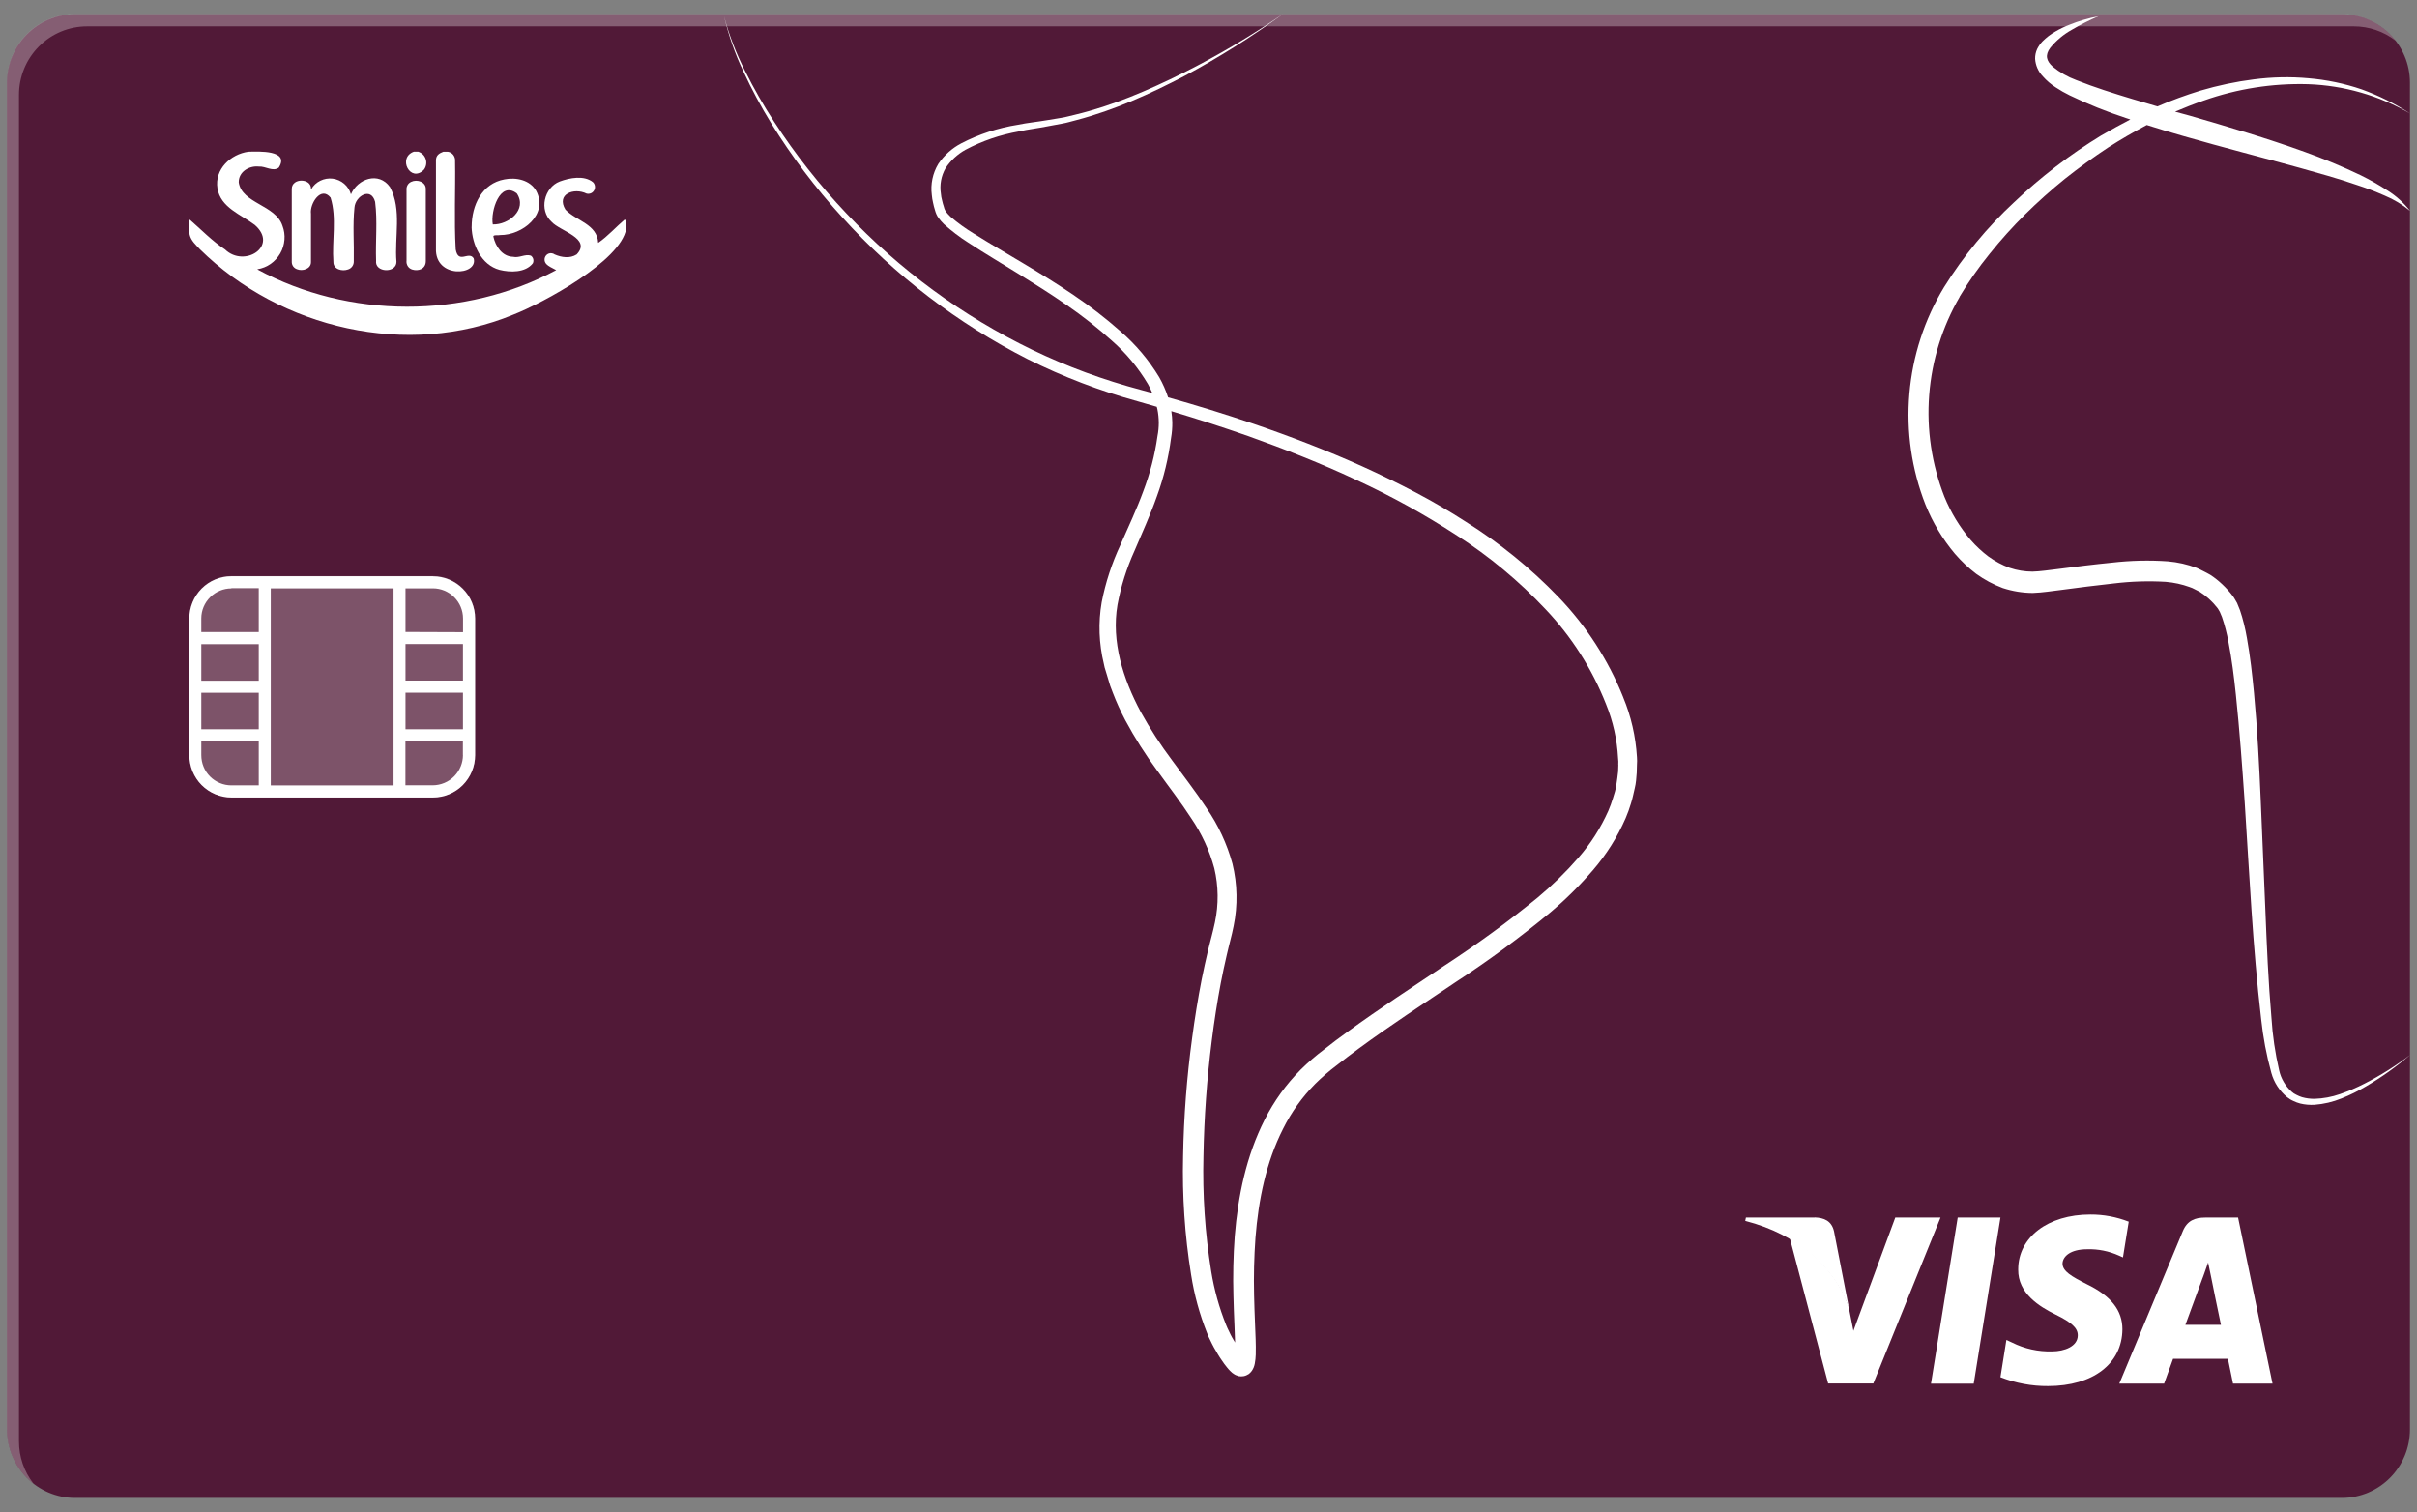
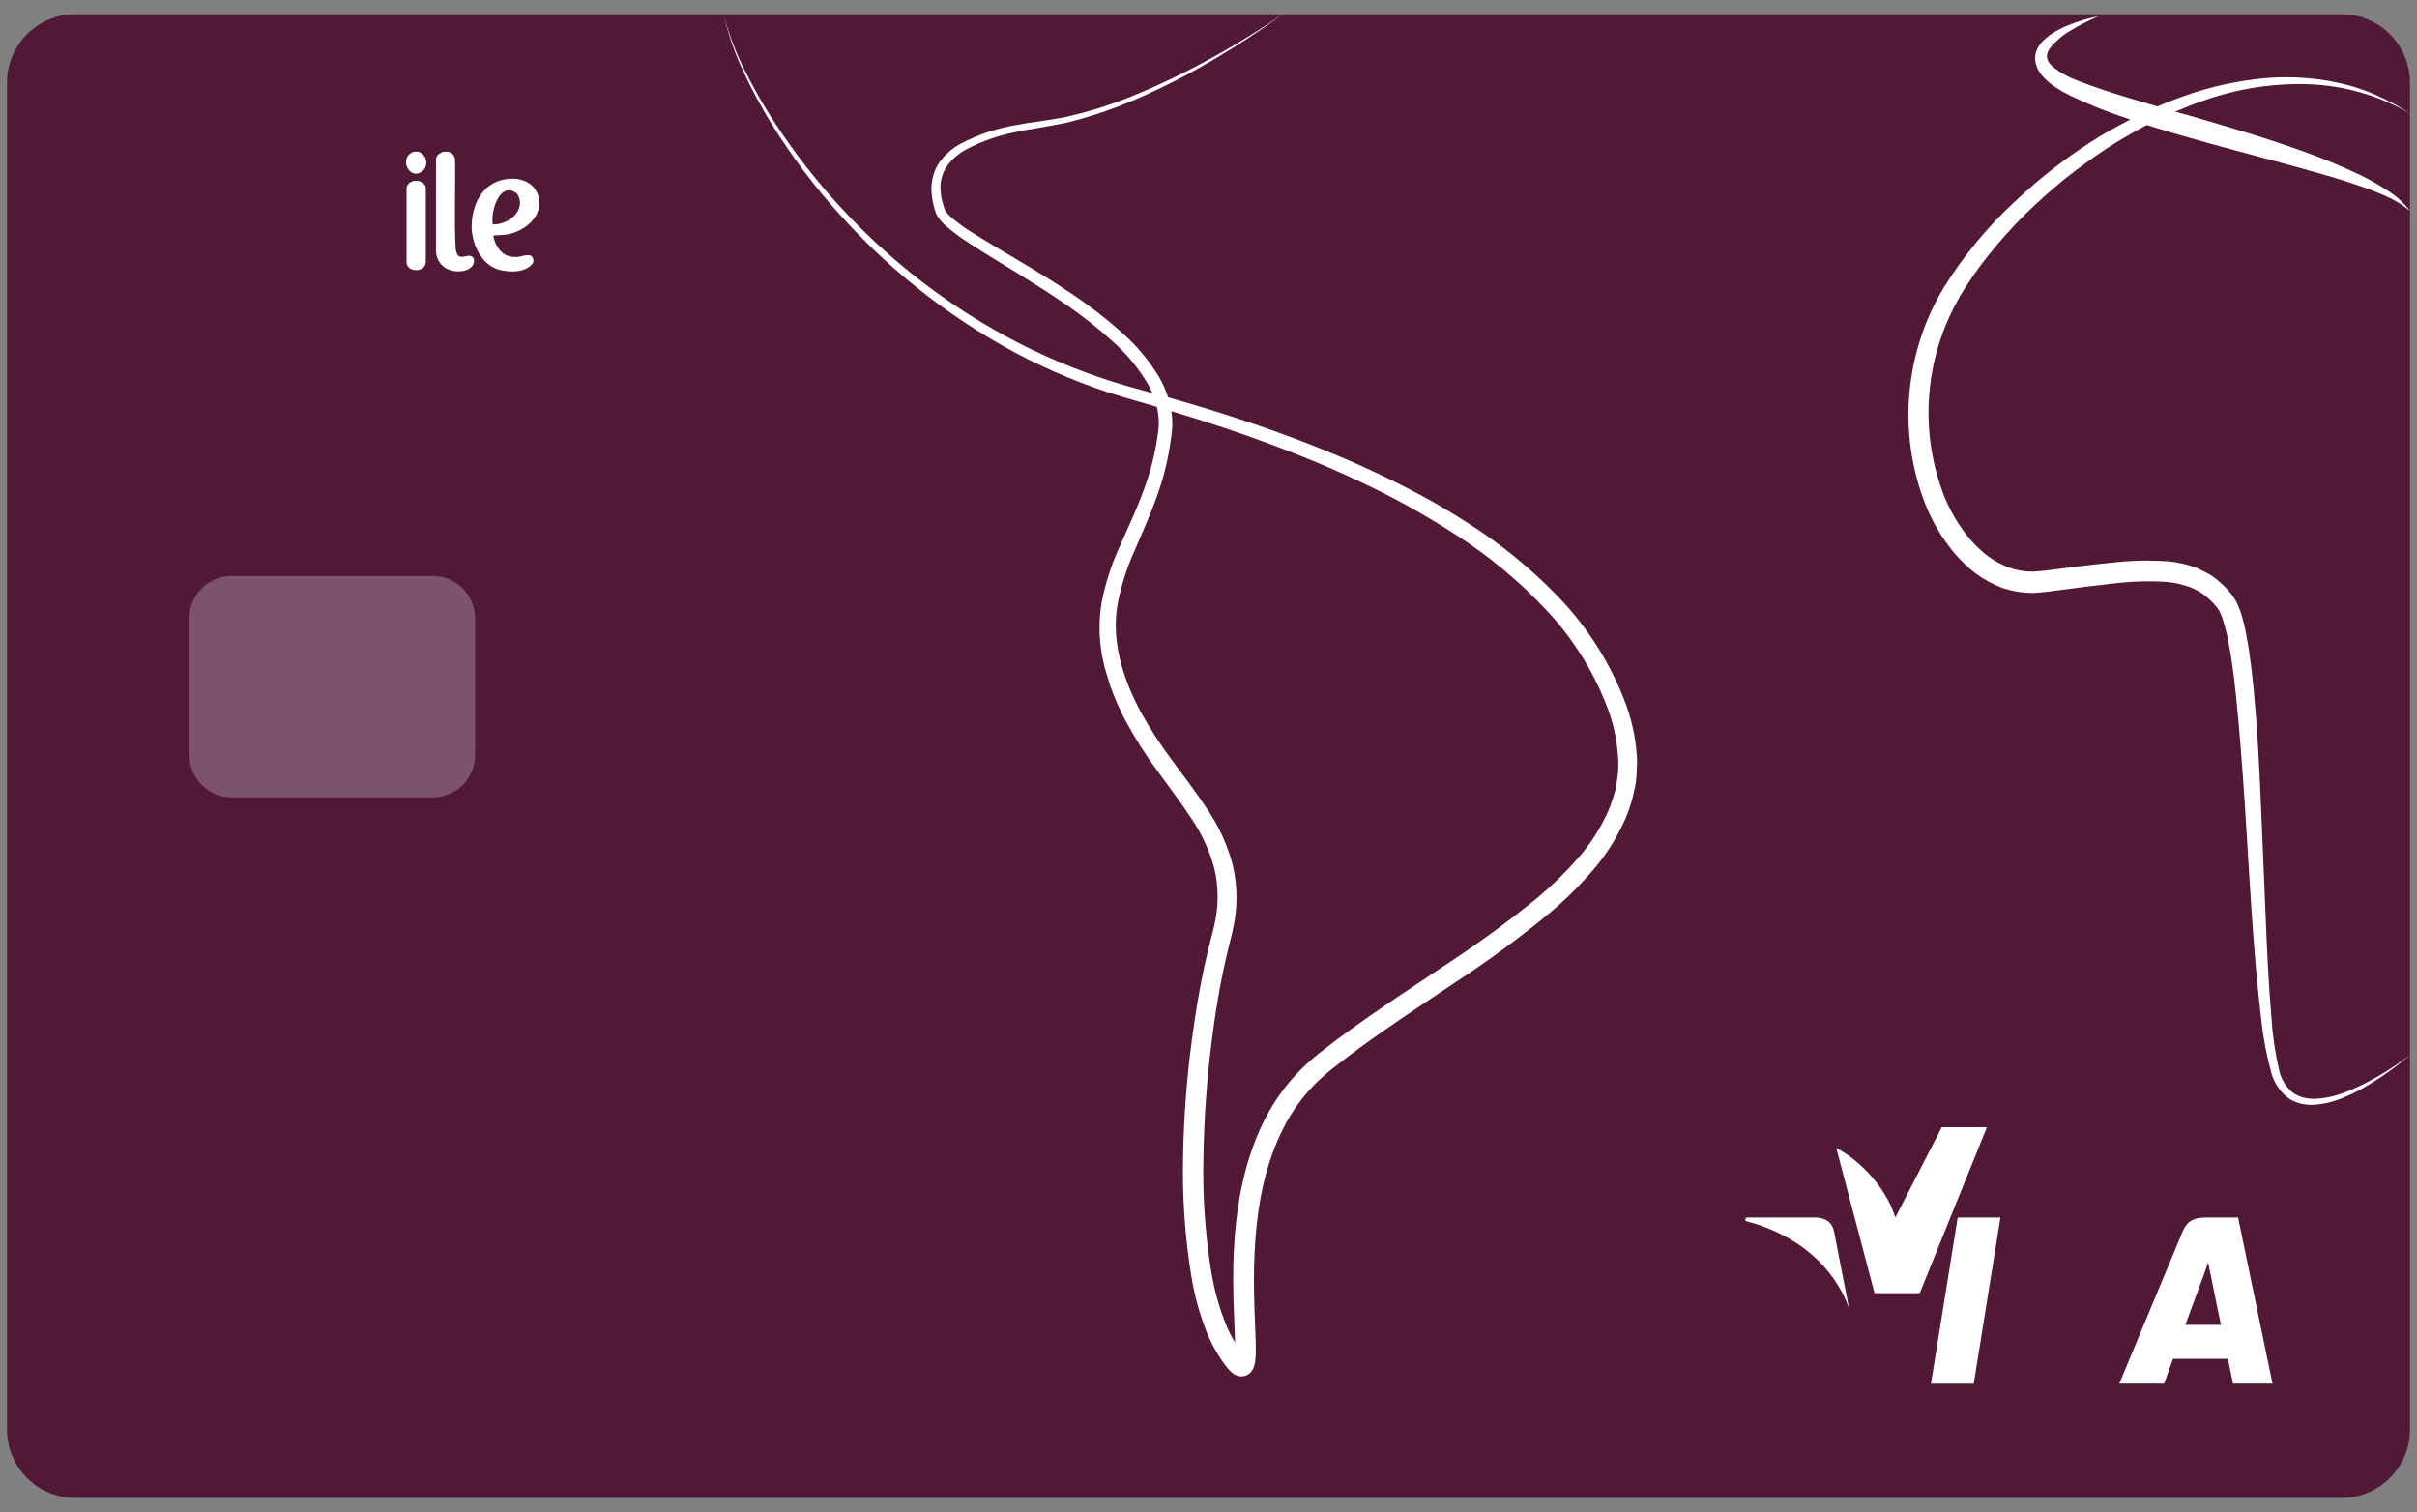
<svg xmlns="http://www.w3.org/2000/svg" id="Camada_1" viewBox="0 0 350 219">
  <rect x="0" y="0" width="350" height="219" fill="#808080" stroke="none" />
  <defs>
    <style>.cls-1,.cls-2,.cls-3{fill:#fff;}.cls-2{opacity:.3;}.cls-2,.cls-3{isolation:isolate;}.cls-4{fill:url(#Gradiente_sem_nome_20);}.cls-3,.cls-5{opacity:.5;}</style>
    <radialGradient id="Gradiente_sem_nome_20" cx="-1663.81" cy="687.97" fx="-1663.81" fy="687.97" r="1.19" gradientTransform="translate(327658811 83623717.1) scale(196794 -121516)" gradientUnits="userSpaceOnUse">
      <stop offset="0" stop-color="#922264" />
      <stop offset=".24" stop-color="#8e2161" />
      <stop offset=".49" stop-color="#812059" />
      <stop offset=".75" stop-color="#6d1d4a" />
      <stop offset="1" stop-color="#511937" />
    </radialGradient>
  </defs>
  <g id="frente">
    <path id="Vector_5" class="cls-4" d="M339.11,2.06H10.87C5.42,2.06,1.01,6.51,1.01,11.98V207c0,5.48,4.42,9.92,9.86,9.92H339.11c5.45,0,9.87-4.44,9.87-9.92V11.98c0-5.48-4.42-9.92-9.87-9.92Z" />
    <path id="Vector_6" class="cls-1" d="M235.07,101.01c-2.17-5.43-5.37-10.38-9.42-14.58-3.99-4.14-8.47-7.78-13.34-10.84-2.41-1.56-4.87-2.99-7.39-4.32-2.52-1.32-5.07-2.57-7.66-3.74-5.17-2.33-10.48-4.36-15.83-6.19-4.06-1.38-8.15-2.64-12.28-3.8-.33-1.01-.76-1.99-1.29-2.92-1.52-2.51-3.42-4.76-5.64-6.67-2.15-1.9-4.42-3.65-6.8-5.25-4.7-3.21-9.69-5.93-14.43-8.89-1.17-.71-2.28-1.51-3.32-2.4-.23-.21-.44-.44-.63-.68-.17-.22-.29-.48-.35-.75-.11-.32-.2-.64-.27-.97l-.11-.48-.06-.49c-.2-1.27,.04-2.57,.68-3.69,.73-1.1,1.71-2.01,2.86-2.65,2.43-1.3,5.05-2.19,7.77-2.67,.68-.16,1.37-.27,2.06-.38,.69-.11,1.37-.22,2.08-.36l2.1-.39c.71-.12,1.38-.34,2.07-.51,5.5-1.44,10.69-3.8,15.69-6.41,4.97-2.67,9.76-5.69,14.32-9.02-4.65,3.2-9.5,6.07-14.54,8.6-5.03,2.5-10.22,4.75-15.66,6.05-.68,.15-1.36,.36-2.04,.46l-2.07,.34c-.68,.12-1.4,.21-2.09,.31-.7,.1-1.4,.2-2.1,.35-2.85,.45-5.6,1.35-8.17,2.68-1.34,.7-2.49,1.73-3.34,2.99-.81,1.35-1.14,2.93-.94,4.48l.07,.58,.11,.55c.07,.37,.17,.73,.28,1.08,.05,.2,.12,.39,.2,.58,.09,.21,.2,.4,.34,.58,.23,.32,.5,.62,.78,.89,1.09,.97,2.25,1.86,3.48,2.64,2.38,1.57,4.81,2.99,7.2,4.48,2.39,1.49,4.77,2.97,7.06,4.57,2.29,1.57,4.48,3.3,6.55,5.16,2.06,1.8,3.82,3.92,5.22,6.27,.24,.43,.45,.86,.64,1.31l-1.65-.45c-5.4-1.43-10.66-3.36-15.7-5.79-10.12-4.89-19.26-11.6-26.98-19.8-3.87-4.09-7.37-8.53-10.44-13.26-1.54-2.36-2.94-4.81-4.2-7.34-1.29-2.52-2.31-5.17-3.04-7.91,.65,2.76,1.59,5.45,2.81,8.01,1.19,2.57,2.53,5.07,4.02,7.49,2.99,4.83,6.42,9.37,10.24,13.56,7.65,8.46,16.77,15.44,26.91,20.6,5.09,2.54,10.42,4.58,15.91,6.09l2.77,.8c.03,.12,.06,.24,.09,.36,.13,.63,.19,1.27,.2,1.92,0,.66-.06,1.32-.19,1.97-.38,2.73-1.08,5.41-2.06,7.99-.95,2.6-2.15,5.13-3.3,7.75-1.24,2.65-2.16,5.44-2.72,8.32-.51,2.96-.4,5.99,.31,8.9,.06,.36,.16,.72,.28,1.07l.32,1.06,.32,1.06c.12,.35,.26,.69,.39,1.03,.52,1.36,1.13,2.69,1.81,3.98,1.37,2.55,2.92,4.99,4.64,7.31,1.67,2.33,3.4,4.54,4.89,6.85,1.51,2.21,2.65,4.67,3.35,7.26,.61,2.57,.64,5.24,.09,7.83-.13,.67-.3,1.28-.47,1.98-.17,.69-.37,1.39-.53,2.09-.34,1.4-.63,2.8-.92,4.2-.55,2.81-1,5.64-1.38,8.47-.77,5.67-1.21,11.38-1.31,17.1-.14,5.75,.24,11.5,1.16,17.18,.45,2.91,1.23,5.75,2.32,8.48,.13,.35,.29,.7,.46,1.03,.17,.34,.32,.68,.51,1.01,.38,.67,.76,1.34,1.19,1.94,.21,.32,.43,.62,.71,.96,.14,.18,.29,.35,.45,.51l.31,.29,.23,.16c.09,.07,.19,.12,.3,.17,.14,.06,.28,.11,.42,.15,.23,.04,.47,.04,.7,0,.27-.05,.52-.16,.75-.31,.16-.12,.3-.27,.42-.43,.23-.32,.38-.69,.45-1.08,.08-.43,.13-.87,.14-1.31,.04-1.55-.05-2.94-.1-4.37-.05-1.42-.12-2.82-.14-4.21-.07-2.78,0-5.56,.2-8.34,.43-5.5,1.55-10.97,4-15.78,1.19-2.4,2.76-4.59,4.64-6.49,.96-.95,1.98-1.84,3.06-2.65,1.09-.86,2.2-1.7,3.33-2.53,4.51-3.31,9.22-6.38,13.92-9.54,4.77-3.11,9.37-6.49,13.76-10.13,2.22-1.87,4.28-3.92,6.17-6.12,1.94-2.25,3.53-4.78,4.72-7.51,.3-.69,.55-1.41,.77-2.13,.24-.72,.37-1.47,.55-2.2,.19-.74,.23-1.5,.29-2.26l.03-1.14c.03-.38,.03-.76,0-1.14-.18-2.97-.85-5.89-1.99-8.64h0Zm-.72,9.73l-.03,.98c-.06,.65-.17,1.3-.26,1.95s-.28,1.28-.49,1.91c-.19,.63-.42,1.25-.68,1.86-1.1,2.46-2.55,4.74-4.32,6.76-1.8,2.07-3.77,4-5.88,5.76-4.33,3.54-8.85,6.83-13.53,9.88-4.67,3.14-9.42,6.22-14.03,9.58-1.16,.84-2.32,1.7-3.42,2.58-1.18,.88-2.29,1.85-3.34,2.88-2.11,2.12-3.87,4.56-5.22,7.23-2.7,5.31-3.89,11.16-4.35,16.91-.21,2.88-.27,5.76-.19,8.64,.03,1.43,.09,2.86,.15,4.28,.03,.83,.07,1.67,.09,2.48-.15-.25-.3-.51-.44-.75-.14-.24-.3-.58-.44-.88-.15-.29-.29-.6-.41-.9-1.01-2.51-1.74-5.13-2.17-7.8-.89-5.51-1.26-11.08-1.12-16.66,.1-5.61,.5-11.21,1.21-16.77,.35-2.78,.78-5.56,1.3-8.3,.27-1.37,.55-2.74,.87-4.08,.15-.68,.33-1.35,.49-2.02,.17-.67,.36-1.43,.5-2.16,.61-2.98,.55-6.06-.17-9.02-.79-2.88-2.06-5.61-3.76-8.07-1.6-2.43-3.35-4.67-5-6.93-1.66-2.21-3.17-4.54-4.51-6.96-2.58-4.81-4.29-10.22-3.38-15.53,.5-2.69,1.33-5.32,2.46-7.81,1.09-2.58,2.29-5.18,3.25-7.91,1-2.73,1.68-5.56,2.05-8.45,.13-.75,.19-1.5,.18-2.26-.01-.54-.06-1.08-.14-1.62,3.75,1.12,7.47,2.33,11.16,3.62,5.28,1.89,10.51,3.94,15.58,6.32,2.54,1.17,5.03,2.43,7.48,3.78,2.45,1.35,4.84,2.79,7.17,4.31,4.67,3.01,8.95,6.57,12.76,10.62,3.79,3.98,6.78,8.67,8.8,13.79,1.01,2.48,1.6,5.12,1.74,7.8,.04,.33,.05,.66,.03,.99v-.02Z" />
    <path id="Vector_7" class="cls-1" d="M283.74,43.01c1.31-2.19,2.77-4.28,4.38-6.26,1.6-2,3.32-3.91,5.14-5.71,1.83-1.81,3.75-3.52,5.75-5.14,2.01-1.6,4.1-3.11,6.25-4.53,1.82-1.17,3.69-2.25,5.61-3.27,1.79,.57,3.58,1.11,5.37,1.62,5.59,1.61,11.2,3.04,16.76,4.58,2.78,.78,5.56,1.54,8.27,2.48,1.37,.44,2.72,.96,4.04,1.54,1.33,.55,2.57,1.3,3.69,2.22-.91-1.17-2.02-2.17-3.28-2.96-1.24-.81-2.53-1.54-3.85-2.19-2.65-1.27-5.36-2.4-8.12-3.39-5.5-1.99-11.08-3.63-16.65-5.25l-2.13-.58c1.36-.58,2.73-1.12,4.12-1.6,4.86-1.72,9.99-2.53,15.14-2.38,5.2,.18,10.27,1.64,14.77,4.25-2.19-1.44-4.55-2.61-7.01-3.5-2.49-.85-5.08-1.39-7.71-1.61-2.63-.24-5.28-.18-7.89,.16-2.62,.33-5.21,.88-7.75,1.63-2.11,.65-4.19,1.41-6.22,2.29-1.21-.35-2.42-.71-3.63-1.07-2.75-.83-5.49-1.69-8.12-2.74-1.24-.46-2.39-1.11-3.42-1.95-.91-.82-1.16-1.66-.35-2.73,.87-1.07,1.93-1.95,3.14-2.62,1.24-.73,2.52-1.38,3.84-1.95-1.44,.28-2.86,.69-4.22,1.24-.7,.27-1.38,.6-2.03,.98-.69,.39-1.32,.87-1.88,1.44-.3,.32-.55,.69-.75,1.08-.21,.45-.31,.94-.3,1.43,.06,.95,.46,1.85,1.12,2.54,.54,.61,1.17,1.15,1.86,1.59,.33,.2,.66,.42,.99,.61l1.02,.54c2.66,1.29,5.41,2.39,8.22,3.31l.58,.19c-1.43,.74-2.84,1.52-4.24,2.33-4.52,2.76-8.73,6-12.58,9.65-3.91,3.63-7.33,7.77-10.16,12.31-2.84,4.68-4.55,9.96-5.02,15.43-.47,5.46,.33,10.96,2.33,16.06,1.04,2.58,2.47,4.98,4.26,7.11,.93,1.08,1.97,2.06,3.1,2.92,1.18,.85,2.47,1.54,3.83,2.05,1.4,.46,2.87,.7,4.35,.71,1.55-.06,2.73-.28,4.06-.43,2.59-.34,5.16-.68,7.71-.95,2.49-.3,5.01-.38,7.51-.23,1.17,.1,2.32,.35,3.42,.75l.4,.15c.13,.05,.25,.13,.38,.19,.24,.13,.5,.24,.74,.38,.47,.3,.91,.64,1.32,1.02,.42,.38,.81,.8,1.16,1.25,.08,.09,.15,.2,.21,.31l.17,.29c.11,.23,.21,.51,.32,.76,.4,1.17,.71,2.36,.93,3.58,.49,2.5,.81,5.07,1.08,7.65,.54,5.17,.92,10.38,1.28,15.6,.68,10.41,1.15,20.87,2.38,31.36,.28,2.65,.77,5.26,1.48,7.83,.38,1.37,1.17,2.6,2.27,3.5l.44,.31c.15,.09,.31,.18,.48,.25,.32,.16,.66,.28,1,.37,.67,.16,1.37,.22,2.06,.18,1.34-.1,2.66-.41,3.91-.92,1.23-.49,2.41-1.07,3.55-1.75,2.26-1.32,4.39-2.85,6.38-4.55-2.07,1.58-4.28,2.97-6.59,4.15-1.15,.59-2.34,1.1-3.55,1.52-1.19,.42-2.44,.65-3.71,.69-.61,0-1.21-.07-1.8-.24-.28-.09-.55-.2-.81-.34-.13-.06-.26-.14-.38-.21l-.34-.27c-.89-.81-1.52-1.88-1.78-3.06-.58-2.51-.96-5.07-1.12-7.65-.45-5.18-.67-10.41-.88-15.64l-.66-15.66c-.23-5.25-.49-10.5-.99-15.75-.25-2.62-.54-5.25-1.02-7.91-.23-1.36-.56-2.71-1-4.02-.14-.36-.27-.7-.43-1.06l-.32-.55c-.1-.18-.21-.35-.34-.51-.44-.59-.94-1.13-1.47-1.63-.54-.51-1.12-.98-1.74-1.38-.32-.19-.66-.36-.99-.53-.16-.09-.33-.18-.5-.25l-.49-.23c-1.34-.51-2.75-.83-4.18-.95-2.69-.19-5.4-.12-8.08,.19-2.63,.26-5.22,.58-7.8,.92-1.26,.15-2.66,.36-3.71,.38-1.13,0-2.25-.19-3.32-.55-1.08-.4-2.1-.95-3.04-1.62-.95-.72-1.83-1.53-2.61-2.43-1.58-1.87-2.86-3.98-3.79-6.25-1.83-4.68-2.59-9.72-2.2-14.74,.39-5.02,1.9-9.88,4.43-14.23h0Z" />
-     <path id="Vector_8" class="cls-2" d="M2.75,208.75V13.73c0-2.63,1.04-5.15,2.89-7.01,1.85-1.86,4.36-2.9,6.97-2.9H340.85c2.18,0,4.31,.72,6.04,2.06-.92-1.19-2.1-2.16-3.45-2.83-1.35-.67-2.83-1.01-4.33-1.02H10.86c-2.61,0-5.12,1.04-6.97,2.9-1.85,1.86-2.89,4.38-2.89,7.01V207c0,1.51,.34,3,1.01,4.36,.66,1.36,1.63,2.54,2.82,3.47-1.35-1.74-2.08-3.88-2.08-6.08h0Z" />
    <g id="g4158">
      <path id="polygon9" class="cls-1" d="M285.81,200.38h-6.19l3.87-24.06h6.19l-3.87,24.06Z" />
-       <path id="path11" class="cls-1" d="M308.24,176.91c-1.77-.69-3.65-1.04-5.55-1.03-6.11,0-10.44,3.28-10.44,7.96-.05,3.46,3.08,5.38,5.42,6.53,2.34,1.15,3.21,1.95,3.21,3,0,1.61-1.93,2.33-3.72,2.33-2.01,.06-4-.38-5.8-1.28l-.82-.38-.86,5.4c2.2,.86,4.54,1.3,6.9,1.28,6.49,0,10.72-3.23,10.76-8.22,0-2.74-1.63-4.83-5.19-6.55-2.16-1.1-3.48-1.85-3.48-2.97,.03-1.02,1.12-2.07,3.57-2.07,1.58-.05,3.16,.27,4.6,.92l.58,.26,.84-5.2-.03,.02Z" />
      <path id="path13" class="cls-1" d="M316.46,191.86l2.47-6.73c0,.05,.51-1.41,.82-2.3l.43,2.07s1.16,5.76,1.43,6.96h-5.14Zm7.63-15.54h-4.78c-1.47,0-2.6,.44-3.23,1.99l-9.19,22.06h6.49s1.07-2.97,1.3-3.6h7.94c.18,.84,.74,3.6,.74,3.6h5.72l-4.99-24.06h.01Z" />
-       <path id="path15" class="cls-1" d="M274.45,176.32l-6.06,16.4-.66-3.32c-1.12-3.84-4.64-8.01-8.55-10.09l5.55,21.04h6.54l9.73-24.03h-6.54Z" />
+       <path id="path15" class="cls-1" d="M274.45,176.32c-1.12-3.84-4.64-8.01-8.55-10.09l5.55,21.04h6.54l9.73-24.03h-6.54Z" />
      <path id="path17" class="cls-1" d="M262.77,176.32h-9.95l-.1,.48c7.77,2,12.91,6.81,15.02,12.6l-2.16-11.08c-.35-1.54-1.45-1.97-2.8-2.02v.02Z" />
    </g>
    <g id="Group" class="cls-5">
      <path id="Vector_9" class="cls-3" d="M62.7,83.42h-29.18c-3.37,0-6.1,2.74-6.1,6.13v19.78c0,3.38,2.73,6.13,6.1,6.13h29.18c3.37,0,6.1-2.74,6.1-6.13v-19.78c0-3.38-2.73-6.13-6.1-6.13Z" />
    </g>
-     <path id="Vector_10" class="cls-1" d="M62.7,83.45h-29.19c-1.61,0-3.16,.64-4.31,1.79-1.14,1.15-1.78,2.71-1.78,4.33v19.79c0,.8,.16,1.6,.46,2.34,.31,.74,.75,1.42,1.32,1.99,.57,.57,1.24,1.02,1.98,1.33,.74,.31,1.53,.47,2.33,.47h29.19c1.62,0,3.17-.65,4.31-1.79,1.14-1.15,1.79-2.71,1.79-4.33v-19.81c0-1.62-.65-3.17-1.8-4.31-1.14-1.14-2.69-1.79-4.3-1.79h0Zm-5.71,30.29h-17.78v-28.54h17.78v28.54Zm-19.52-15.16h-8.32v-5.29h8.32v5.29Zm0,1.75v5.28h-8.32v-5.29h8.32Zm-3.97-15.15h3.97v6.35h-8.32v-1.98c0-1.15,.47-2.26,1.29-3.07,.81-.81,1.92-1.27,3.06-1.27v-.03Zm-4.35,24.16v-1.97h8.32v6.36h-3.97c-1.15,0-2.26-.46-3.08-1.28-.82-.82-1.27-1.93-1.27-3.1h0Zm37.89-.01c0,1.16-.46,2.27-1.28,3.1-.82,.82-1.92,1.28-3.08,1.29h-3.97v-6.35h8.32v1.97Zm0-3.72h-8.32v-5.3h8.32v5.3Zm0-7.05h-8.32v-5.29h8.32v5.29Zm-8.32-7.04v-6.32h3.97c1.15,0,2.26,.46,3.08,1.28,.82,.82,1.28,1.93,1.28,3.09v1.98l-8.32-.03Z" />
    <g id="p6dVLY.tif">
-       <path id="Vector_11" class="cls-1" d="M90.68,33.14c-.78,4.67-12.07,10.76-16.36,12.43-15.29,6.32-33.64,2.08-45.37-9.47-.58-.63-1.29-1.24-1.49-2.12-.1-.73-.1-1.46,0-2.19,1.64,1.42,3.25,3.11,5.13,4.34,2.82,2.71,7.81-.5,4.3-3.56-1.98-1.5-4.96-2.51-5.4-5.29-.44-2.78,1.91-4.95,4.47-5.31,1.46-.04,6.04-.27,4.41,2.3-.86,.65-1.93-.23-2.9-.15-1.4-.15-2.93,.76-2.9,2.3,.48,3.06,5.33,3.24,6.33,6.27,.25,.65,.35,1.35,.29,2.04-.06,.69-.26,1.37-.61,1.97-.35,.6-.82,1.12-1.39,1.52-.57,.4-1.22,.66-1.9,.77v.04c13.2,7.16,30.01,7.18,43.25,.09-.66-.41-1.87-.72-1.66-1.75,.04-.15,.11-.28,.21-.4,.1-.11,.23-.2,.37-.25,.14-.05,.3-.07,.45-.04,.15,.02,.29,.08,.41,.17,.99,.43,2.22,.62,3.18,0,2.23-2.33-2.45-3.38-3.64-4.74-1.84-1.66-1.08-4.96,1.2-5.83,1.44-.53,3.52-.93,4.8,.1,.16,.15,.26,.35,.29,.57s-.01,.44-.12,.62c-.11,.19-.27,.34-.47,.42-.2,.08-.42,.1-.63,.04-1.8-.88-4.43,.06-3.05,2.33,1.55,1.63,4.61,2.1,4.74,4.81,1.41-.97,2.6-2.33,3.86-3.39,.28,.34,.17,.92,.21,1.35Z" />
      <path id="Vector_12" class="cls-1" d="M64.86,21.97c.31,.05,.58,.21,.77,.45,.19,.24,.29,.55,.27,.86,.07,4.27-.15,8.56,.09,12.83,.39,2.22,1.88,.17,2.6,1.3,.71,2.51-5.62,2.99-5.46-1.43v-12.76c0-.76,.52-1.04,1.07-1.25h.65Z" />
      <path id="Vector_13" class="cls-1" d="M60.59,21.97c.25,.09,.48,.23,.67,.42,.19,.19,.32,.43,.4,.69,.08,.26,.09,.53,.04,.79-.05,.26-.16,.51-.33,.72-1.93,1.94-3.87-1.75-1.44-2.63h.66Z" />
-       <path id="Vector_14" class="cls-1" d="M45.06,27.41c.31-.54,.77-.97,1.33-1.24,.55-.27,1.18-.38,1.79-.3,.61,.08,1.19,.34,1.66,.74,.47,.4,.81,.94,.98,1.53,.96-2.25,4.02-3.36,5.66-1.04,1.74,3.26,.63,7.26,.93,10.82,0,1.69-3.17,1.57-2.95-.16-.1-2.83,.22-5.73-.14-8.53-.58-2.2-2.86-.86-2.99,.83-.27,2.57-.04,5.2-.1,7.79,.01,.26-.07,.52-.22,.73-.15,.21-.37,.37-.61,.44-.84,.31-2.15,0-2.12-1.1-.23-3.06,.52-6.36-.41-9.3-1.39-1.75-3.04,.89-2.84,2.33v6.95c.05,1.04-1.22,1.43-2.04,1.08-.22-.08-.41-.22-.55-.42-.13-.2-.2-.43-.19-.67v-10.54c0-1.6,2.82-1.59,2.79,0l.02,.05Z" />
      <path id="Vector_15" class="cls-1" d="M68.3,32.87c0-3.17,1.5-6.3,4.75-6.89,1.67-.34,3.71,.08,4.6,1.67,1.79,3.42-2,6.41-5.22,6.39-.24,.08-.99-.07-.99,.2,.3,1.43,1.29,2.92,2.86,2.95,.88,.21,1.74-.44,2.57-.17,.17,.12,.3,.3,.35,.5,.05,.2,.03,.42-.06,.61-1.08,1.38-3.27,1.34-4.83,.95-2.64-.71-3.97-3.67-4.04-6.21Zm3.06-.37c2.27,.08,5.05-2.13,3.48-4.49-2.46-1.91-3.83,2.61-3.48,4.49h0Z" />
      <path id="Vector_16" class="cls-1" d="M61.66,32.67v5.13c0,1.17-1.08,1.5-1.95,1.24-.27-.08-.51-.25-.66-.49-.15-.24-.22-.53-.18-.81v-10.2c-.03-.25,.02-.5,.14-.72,.12-.22,.31-.39,.54-.49,.83-.41,2.13,0,2.11,1.04,.01,1.76,0,3.53,0,5.29Z" />
    </g>
  </g>
</svg>